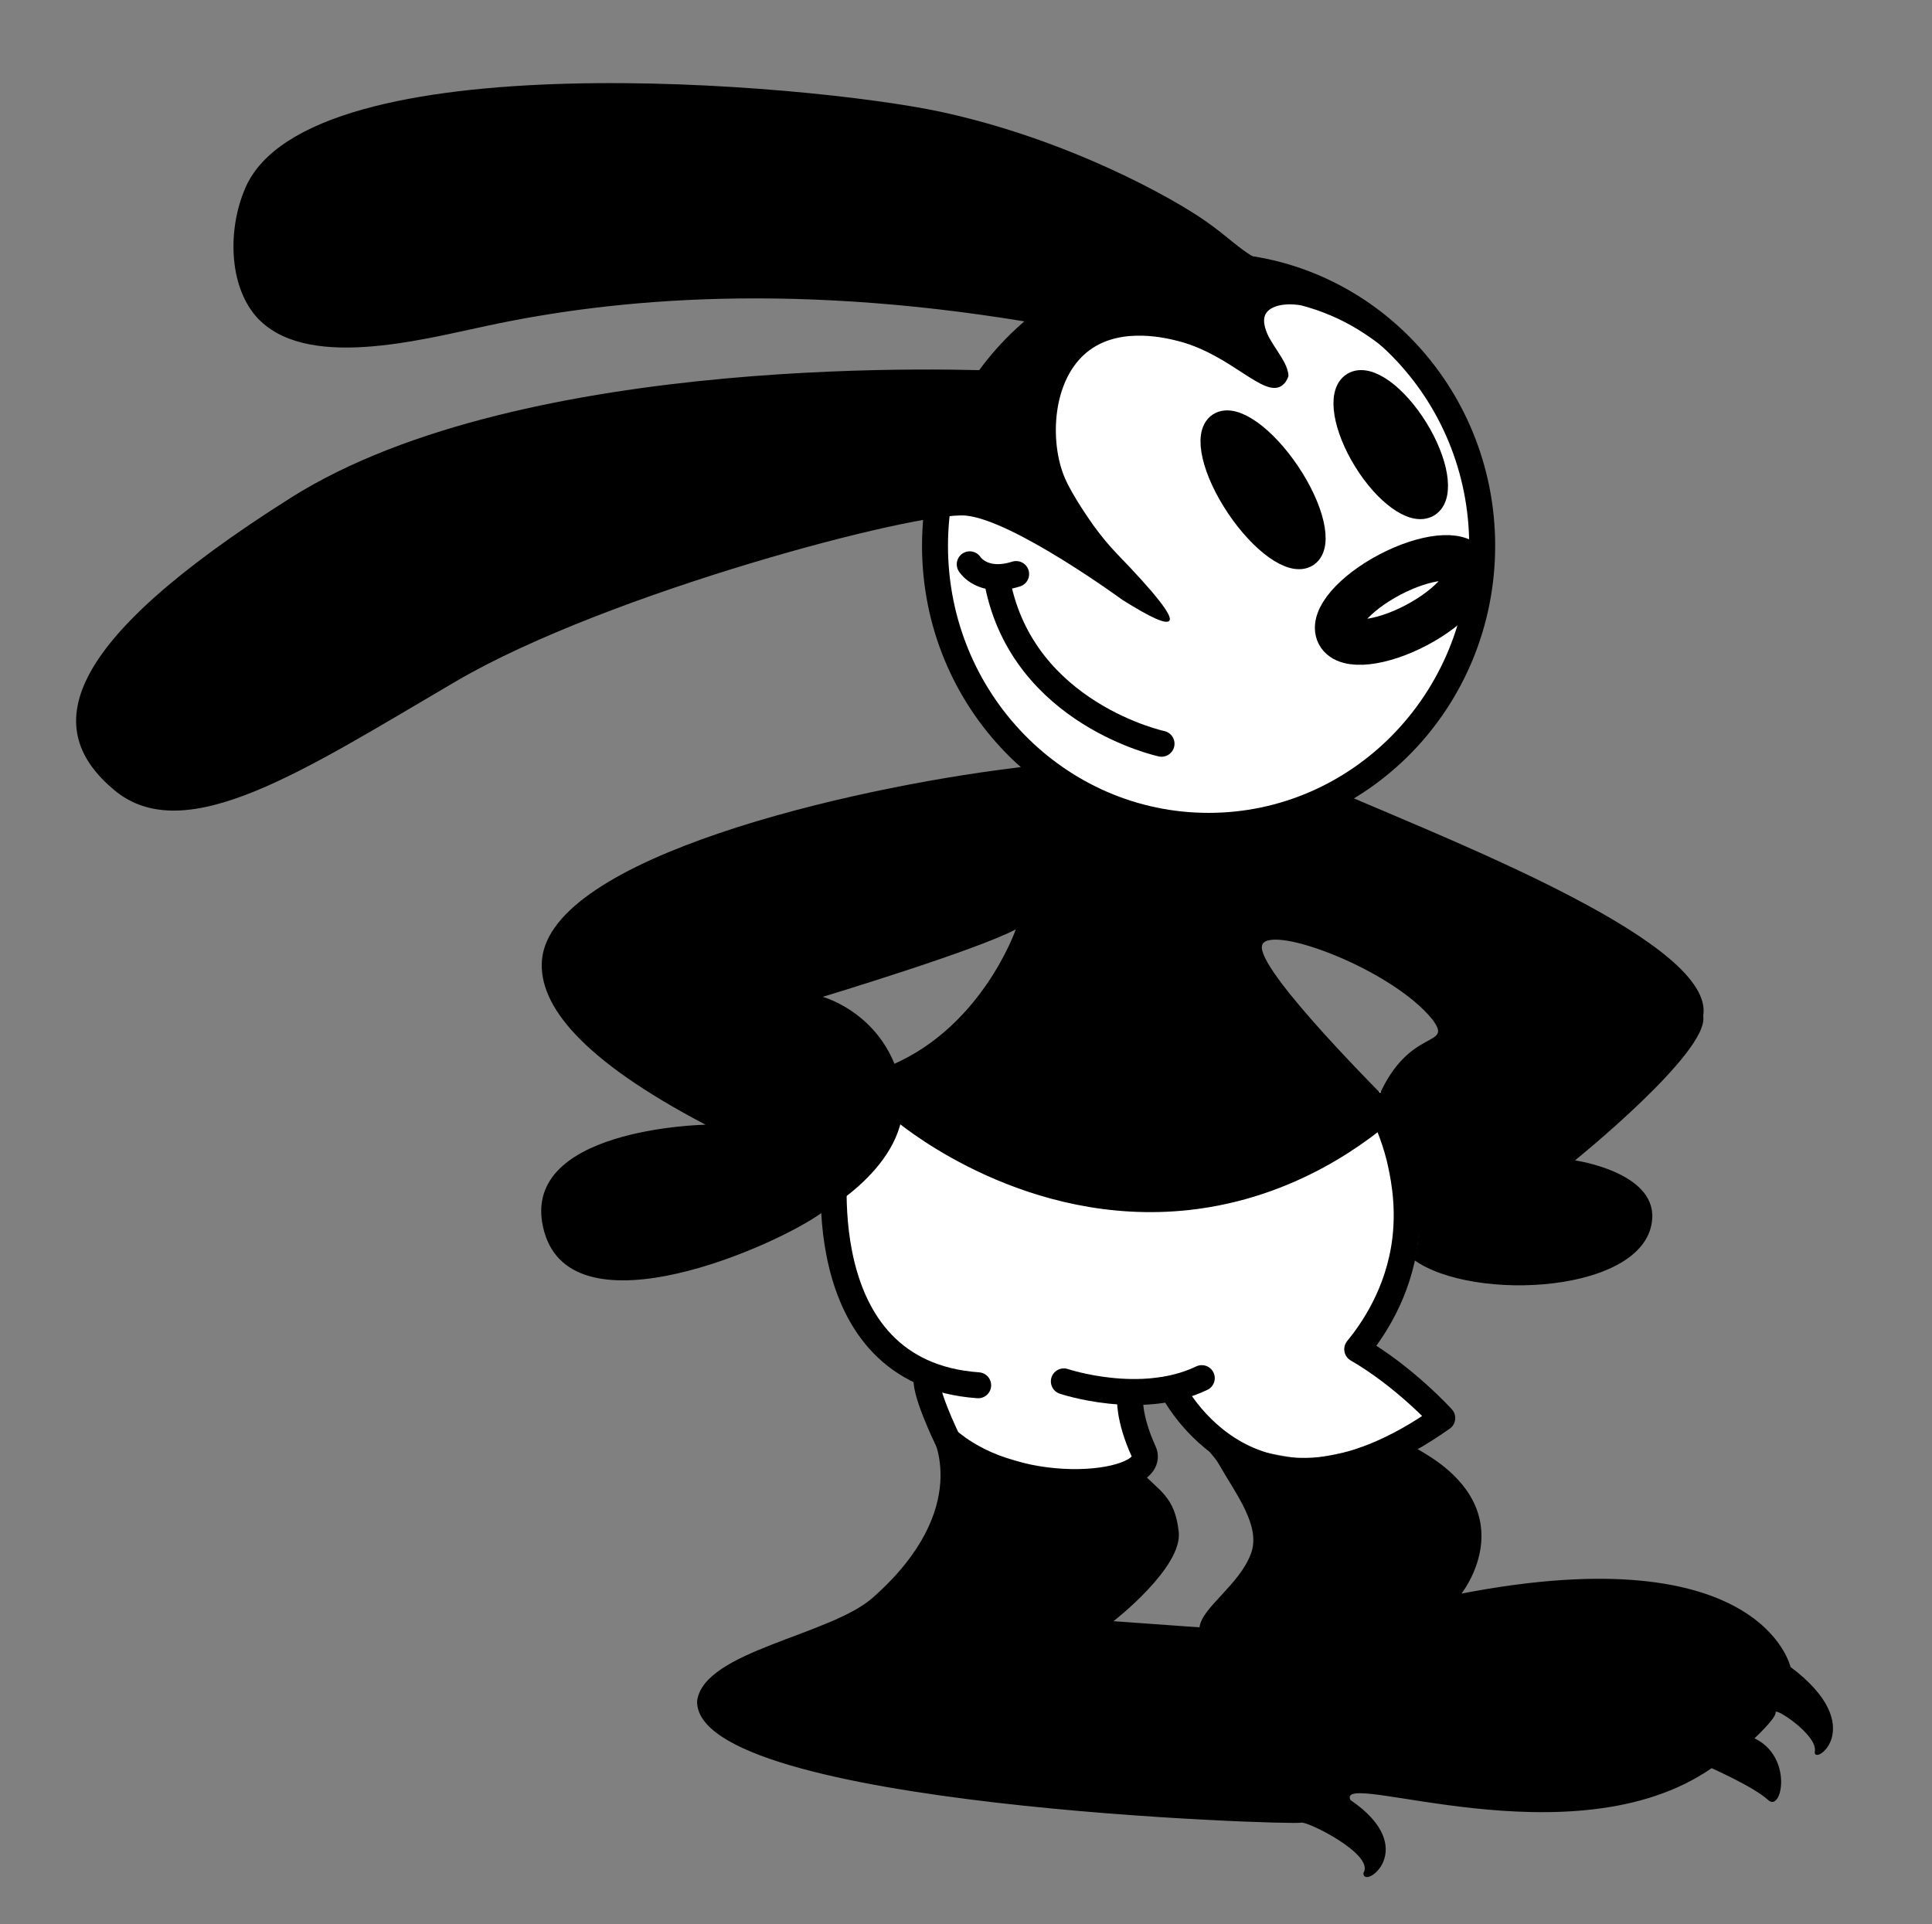
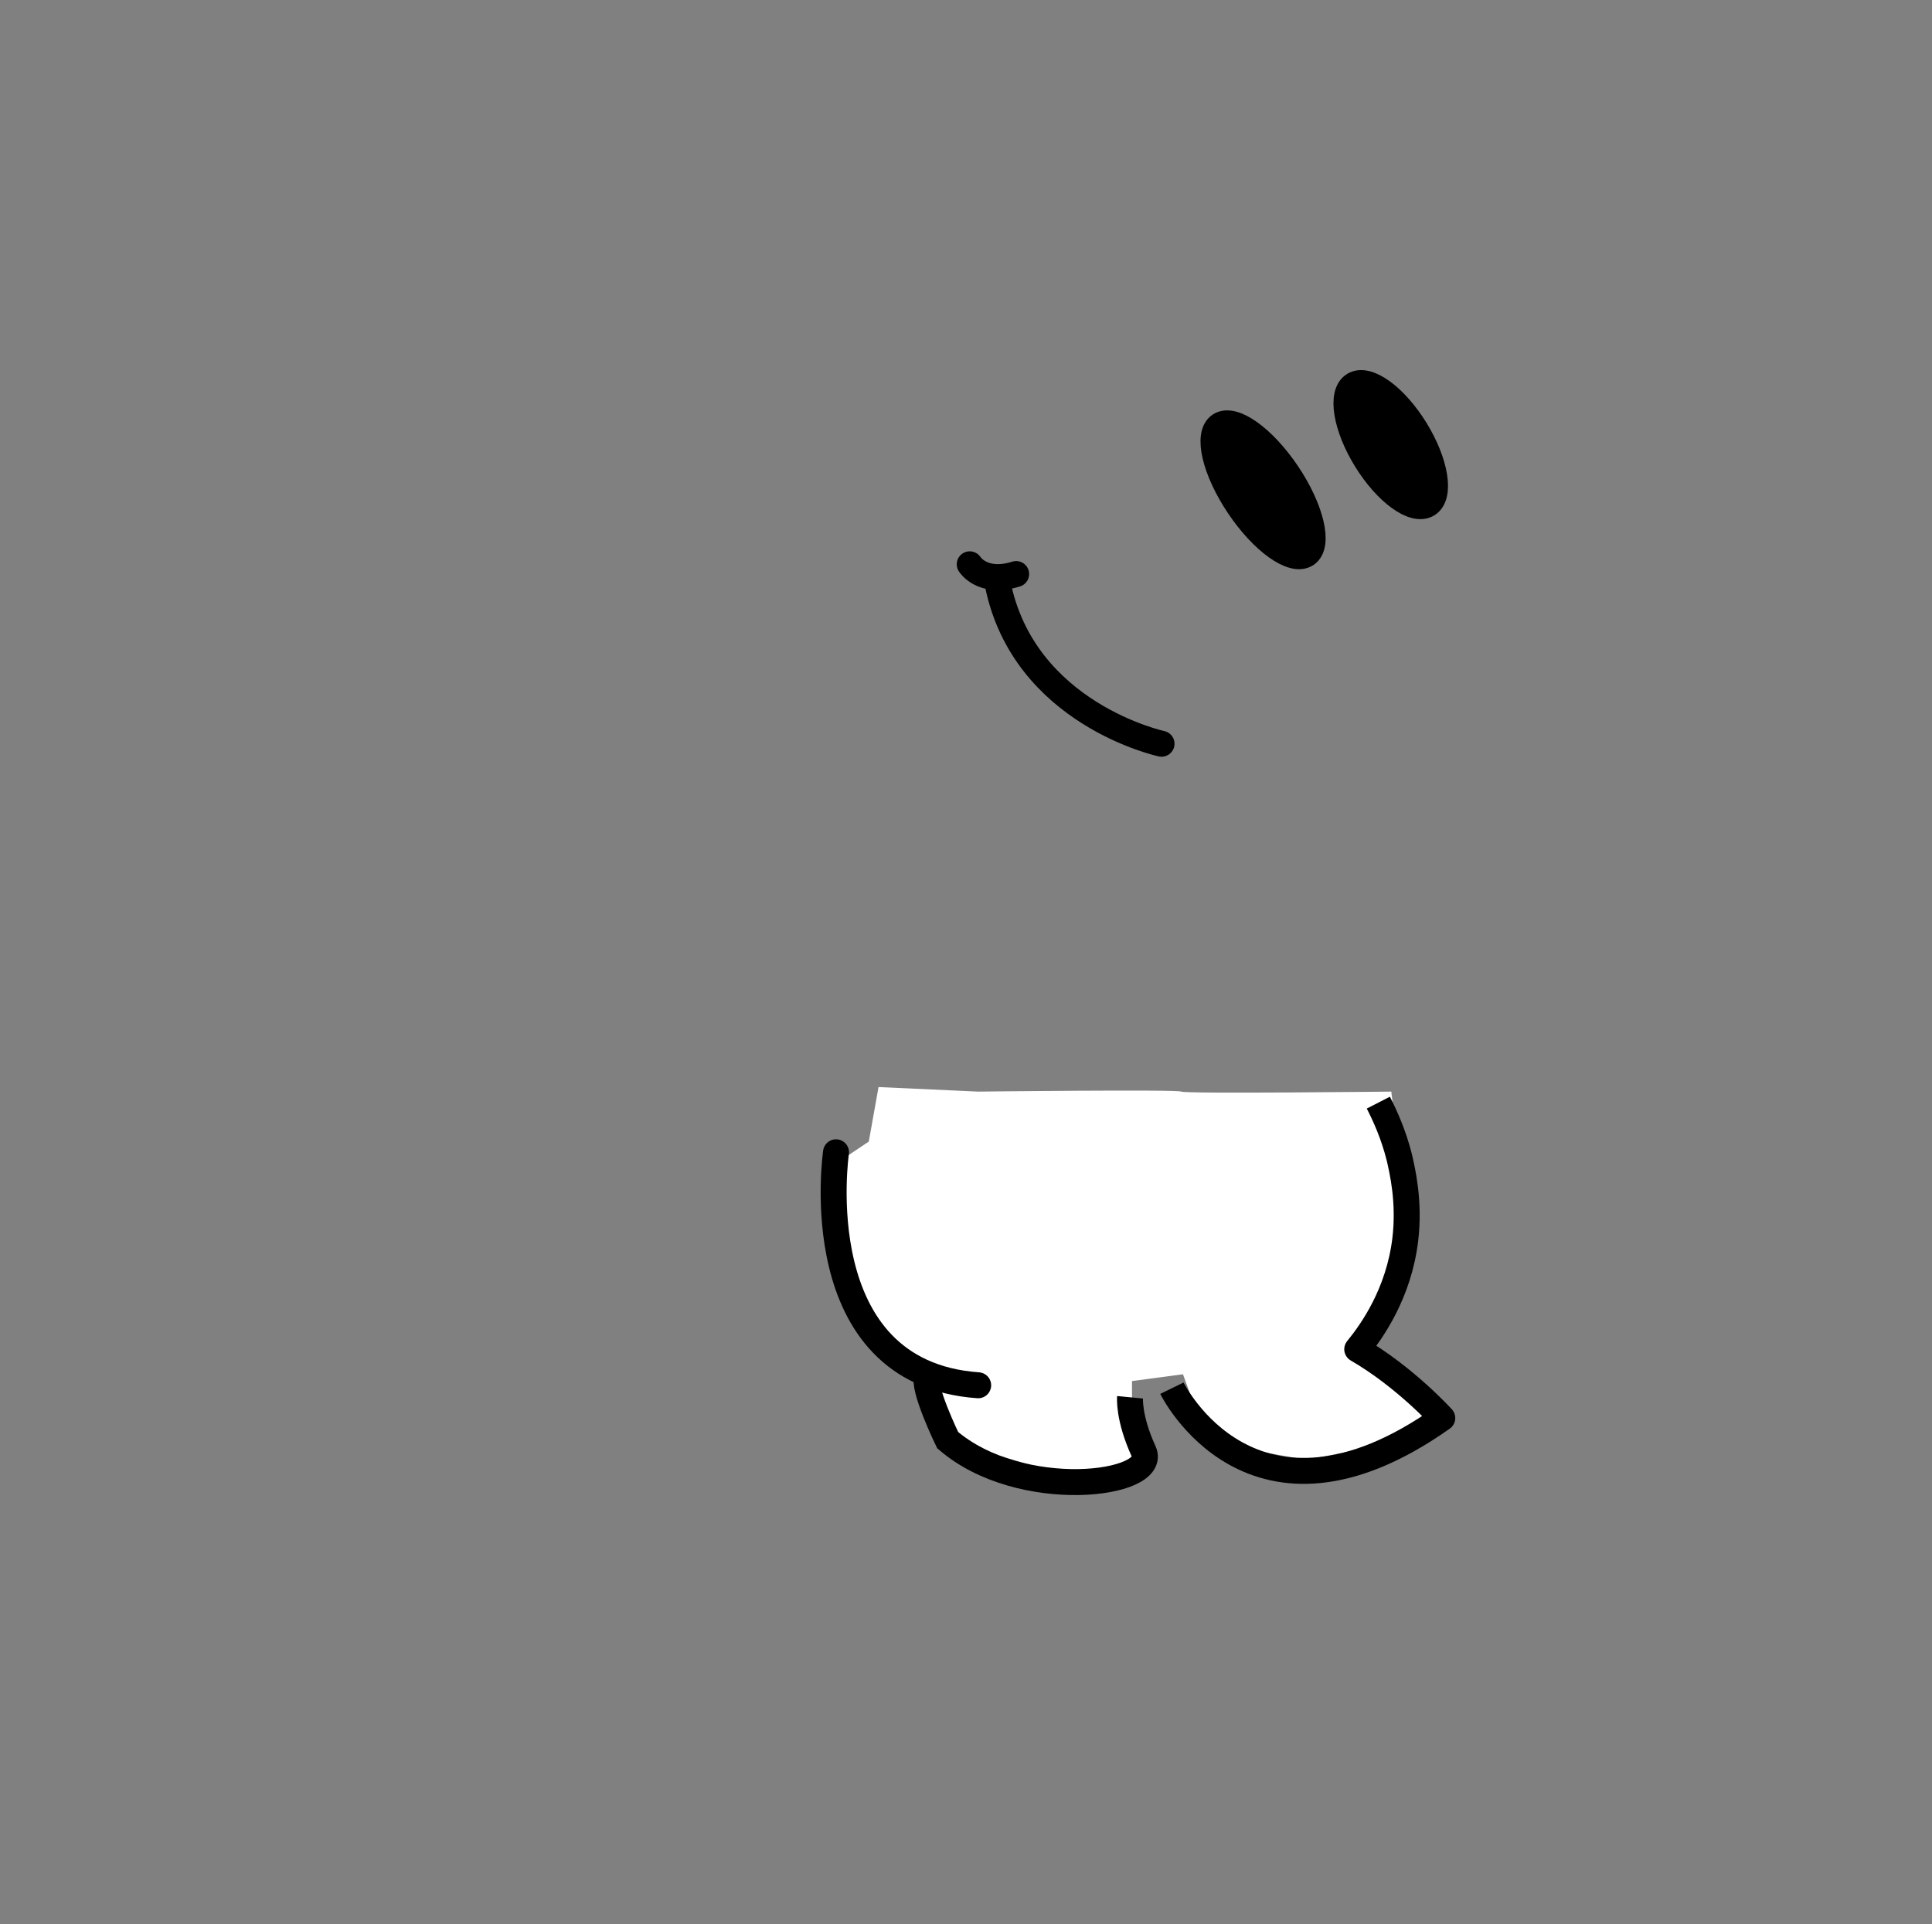
<svg xmlns="http://www.w3.org/2000/svg" xml:space="preserve" id="Warstwa_1" x="0" y="0" style="enable-background:new 0 124.9 595.3 593" version="1.1" viewBox="0 124.9 595.3 593">
  <rect x="0" y="124.9" width="595.3" height="593" fill="#808080" stroke="none" />
  <style>.st0{fill:#fff}.st1{stroke:#000;stroke-width:8;stroke-linecap:round;stroke-miterlimit:10}.st1,.st2{fill:none}.st2,.st4{stroke:#000;stroke-width:8;stroke-miterlimit:10}</style>
  <g id="Warstwa_5">
-     <ellipse cx="372.3" cy="290.1" class="st0" rx="84.3" ry="86.8" />
    <path d="M301.3 461.3s61.7-.7 62.7 0 64.7 0 64.7 0l4.6 39-4.6 19.5-9.2 18.4 16.4 12.3 7.1 6.8-3.6 4.5-18.6 9.4-18.3 3.6-17.2-3.1-16.5-11.5-4.3-11.8-15.7 2.1v11.3l2.5 4.8-.8 7.7-13.3 3.9-15.6-.6-20.4-6.1-8-5.1-4.3-7.7-3-8.2-3.6-7-9.5-6.7-8.5-11.4-4.9-12.8-2.4-13.7-.5-14.7 11.2-7.5 3-16.8 30.6 1.4z" class="st0" />
  </g>
  <g id="Warstwa_3">
-     <path d="M287.1 567.1s13 22.5-18 50c-13 11.8-52.3 16.5-54.3 32-.9 32.7 184.5 38.3 186 37.5s23 9.8 19.3 15.5c-.2 5.4 18-7.5-4-22.5-4.8-9.8 68.5 19.8 111.3-9.8 0 0 13.1 5.8 17.4 9.8 4.3 4 7.8-13.3-4.2-19 0 0 6.8-6.3 6.5-8s13 7 12.1 12 17.3-7.4-7.5-26c0 0-8.9-40.5-101.4-22.6 0 0 8.2-10.2 5.7-22.5-2.4-11.8-13.5-18.6-17.3-20.9-1.1-.7-2-1.2-2.7-1.5-1.9-.1-4.8-.3-8.4 0-7.4.6-11.7 2.6-16.6 3.8-4.4 1.1-10.8 2.1-19.4.9-8.5-3.5-18.2-7.1-19.4-5.1-.6 1 1.9 2.8 3.3 5.3 5.4 9.5 13.2 19.3 9.9 27.8-3.6 9.6-15.1 16.5-15.8 22.6l-26.5-1.9s21.3-16.5 20.1-27.5-5.9-12.5-12.6-19.5c0 0-20.1 6.9-31.3 2.1s-29.1-12-32.2-12.5zM315.3 361.2c-.7.1-1.8.2-3.1.4-50.5 6.2-142.4 27.5-145.2 59.1-1.2 14 12.3 30.8 50.4 50.8 0 0-58.7 1-49.7 33s71.7 4.3 85.7-6c0 0 28.9-15.7 24.4-38.4s-24.3-28-24.3-28 47.3-14.3 59.5-20.8c0 0-11 32-41.3 43s1.5 14.3 2.3 14.5c.1 0 1.1.9 2.9 2.2 2.3 1.7 39.6 32.2 89.4 26.8 33.1-3.6 55.8-21.4 65.2-29.8-5.8-5.8-42.1-42-42.7-51 0-.1 0-.6.2-1.1 3.2-6 39.9 7.8 52.3 23.1 6.8 9-7 2-16.5 23.8 0 0 17.3 33.3 10.8 50.3 18.3 13.3 72.3 10.3 73.5-12.8.8-14.3-23.8-17.8-23.8-17.8s41.5-33.5 39.5-44.5c3.8-22-73.3-52.3-111-68.5-7.7 3.7-18.5 7.7-31.8 9.1-32.8 3.4-57.9-11.6-66.7-17.4zM345.9 309.8s-33.5-24.5-48.2-26c-14.6-1.5-110.6 23.8-157.1 51s-83.5 52-105.5 33.5-17.5-44.5 54.5-90 211-39.5 221.5-39c0 0 4.5-6.5 12.5-14-77.5-13.8-134.4-8.4-173.5 0-20.8 4.4-56.5 14-71.3-3-8.3-9.7-8.7-26.8-3.2-39.5 19.8-45.7 173.6-32.1 214-23.5 39.6 8.5 72.1 26.8 82.1 33.9 6.6 4.6 9.8 8.2 15.1 11.2 6.8 3.9 12.8 5 14.3 5.4 19.4 5 36 29.7 40.7 37.1.8.9 1.4 2 1.3 2.1-.3.3-12.2-17.3-31.3-26.1-4.8-2.2-8.9-3.4-10.9-3.9-5.2-.9-9.7.2-11 2.8-1.1 2.3.3 5.6 1.3 7.4 1.4 2.5 3.3 5 4.6 7.5.7 1.4 1.2 2.8 1.2 4.1-.3.9-.9 2.2-2.1 3-5.6 3.7-15.4-9.4-31.5-13.7-3.5-.9-17.8-4.7-27.8 2.8-11.5 8.6-12.3 28.1-7.5 39.3 2.5 5.8 8.4 14 8.8 14.6 2.4 3.3 4.8 6.2 7.2 8.7 12 12.4 17.4 19.3 16.2 20.7-1 1.2-5.8-1-14.4-6.4z" />
    <path d="M257.6 480s-10 68 43.8 71.8" class="st1" />
    <path d="M285.7 548.8c-1.7 3.5 6.3 19.9 6.3 19.9 22.4 19.3 65.2 14 60.4 3.5s-4.2-16.7-4.2-16.7" class="st2" />
-     <path d="M327.8 550.6s23.8 8 42.5-1" class="st1" />
    <path d="M361.1 552.7s24.7 50.6 83.3 9.2c0 0-11.5-12.7-26.2-21.2 4.5-5.5 12.8-17.2 14.8-33.8 1.4-11.7-.9-21.2-1.8-25.2-1.8-7.2-4.4-12.9-6.5-17" style="fill:none;stroke:#000;stroke-width:8;stroke-linejoin:round;stroke-miterlimit:10" />
-     <ellipse cx="372.4" cy="293.1" class="st2" rx="84.3" ry="86.3" />
    <ellipse cx="389.2" cy="275.8" class="st4" rx="9" ry="23.9" transform="rotate(146.119 389.186 275.818)" />
    <ellipse cx="428.5" cy="261.9" class="st4" rx="8.9" ry="21.6" transform="scale(-1) rotate(-31.71 -922.201 1508.787)" />
    <path d="M357.9 354.1s-42.5-9.1-50.5-49.4M298.8 298.8s3.9 6.3 14.3 3" class="st1" />
-     <ellipse cx="432.3" cy="309.8" rx="22.3" ry="8.8" style="fill:none;stroke:#000;stroke-width:14;stroke-miterlimit:10" transform="rotate(-27.782 432.278 309.79)" />
  </g>
</svg>